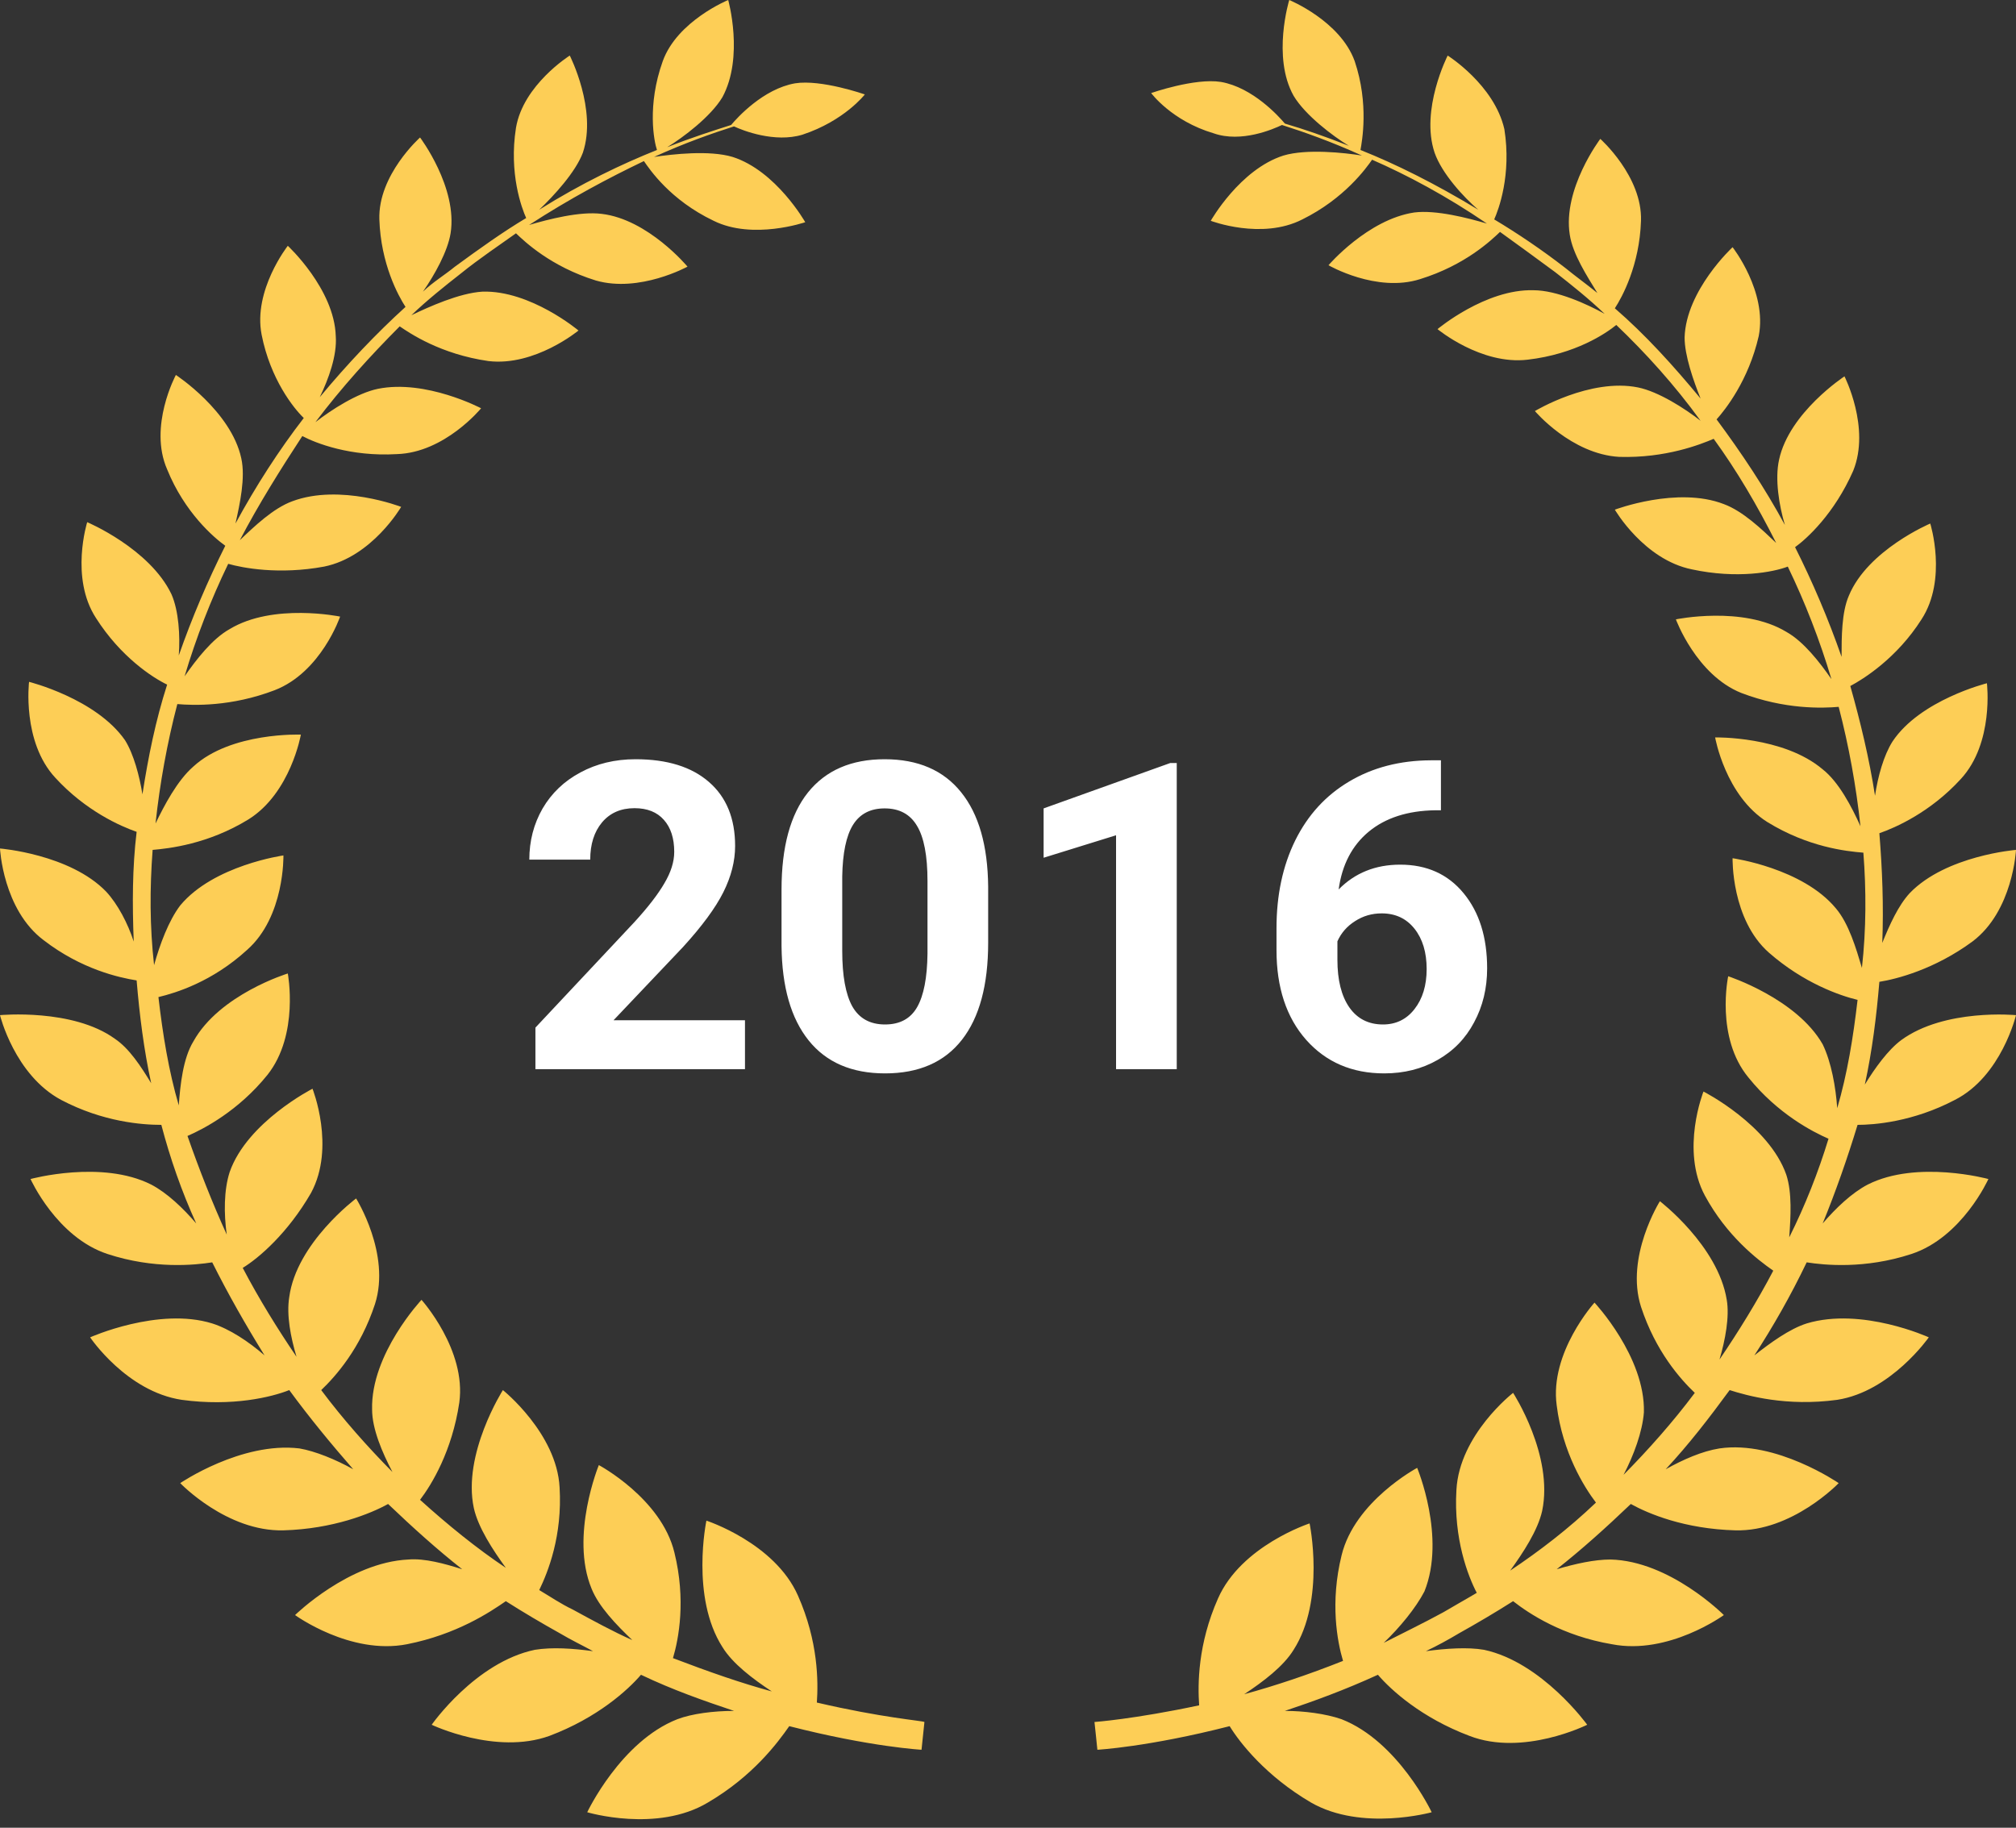
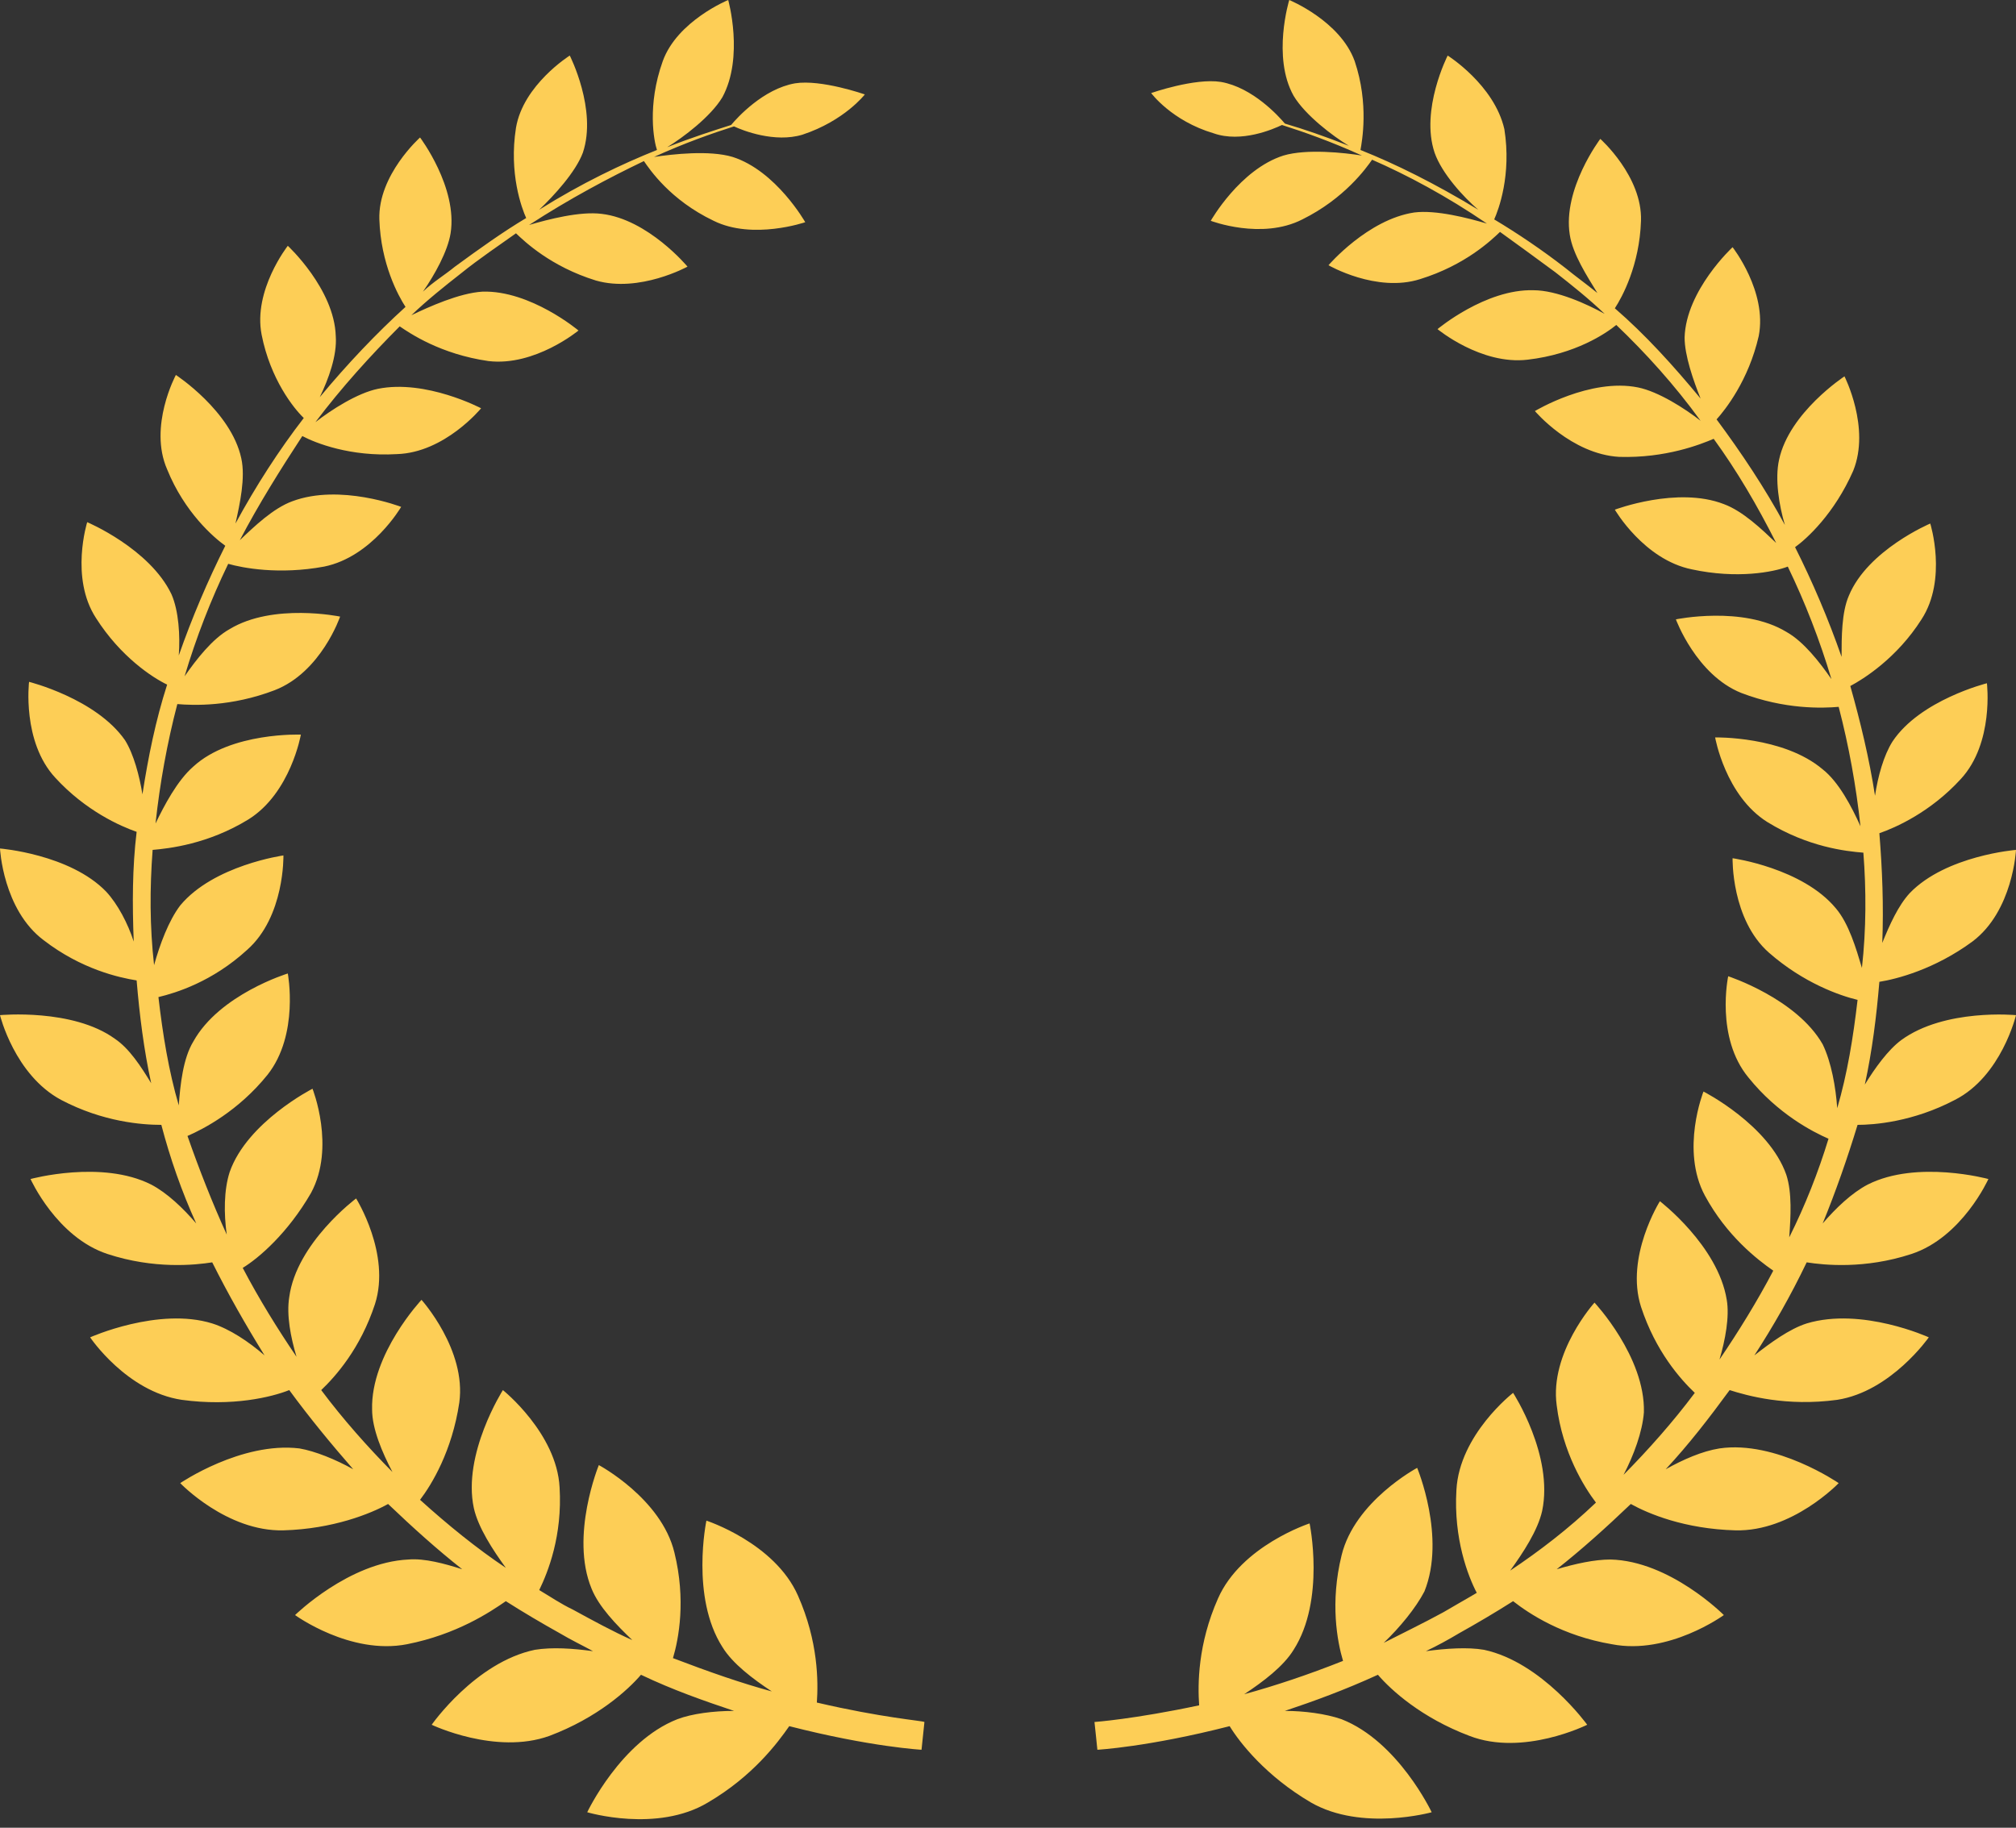
<svg xmlns="http://www.w3.org/2000/svg" width="75" height="68" viewBox="0 0 75 68" fill="none">
  <rect x="0" y="0" width="75" height="68" fill="#333333" stroke="none" />
  <path d="M30.389 63.343C30.443 62.568 30.443 61.069 29.686 59.364C28.821 57.401 26.28 56.575 26.28 56.575C26.28 56.575 25.685 59.416 26.875 61.276C27.253 61.896 28.01 62.465 28.713 62.929C27.578 62.62 26.388 62.206 25.036 61.69C25.252 60.966 25.523 59.52 25.09 57.763C24.604 55.748 22.278 54.508 22.278 54.508C22.278 54.508 21.197 57.143 22.008 59.106C22.278 59.778 22.927 60.45 23.522 61.018C22.819 60.708 22.062 60.294 21.305 59.881C20.872 59.675 20.494 59.416 20.061 59.158C20.386 58.486 20.927 57.143 20.818 55.334C20.71 53.319 18.709 51.718 18.709 51.718C18.709 51.718 17.195 54.094 17.628 56.109C17.79 56.833 18.331 57.66 18.818 58.331C17.736 57.608 16.655 56.73 15.627 55.8C16.06 55.231 16.817 53.991 17.087 52.183C17.358 50.22 15.681 48.36 15.681 48.36C15.681 48.36 13.789 50.375 13.843 52.441C13.843 53.164 14.221 54.043 14.6 54.766C13.681 53.836 12.761 52.803 11.95 51.718C12.491 51.201 13.41 50.168 13.951 48.515C14.546 46.655 13.248 44.588 13.248 44.588C13.248 44.588 11.031 46.241 10.761 48.256C10.652 48.928 10.815 49.755 11.031 50.478C10.328 49.445 9.625 48.308 9.03 47.171C9.625 46.81 10.707 45.88 11.572 44.381C12.491 42.676 11.626 40.506 11.626 40.506C11.626 40.506 9.193 41.746 8.544 43.606C8.327 44.278 8.327 45.156 8.435 45.931C7.895 44.743 7.408 43.503 6.975 42.263C7.57 42.005 8.868 41.333 9.95 39.99C11.139 38.491 10.707 36.218 10.707 36.218C10.707 36.218 8.165 36.993 7.192 38.75C6.813 39.37 6.705 40.351 6.651 41.126C6.273 39.835 6.056 38.491 5.894 37.096C6.543 36.941 7.895 36.528 9.193 35.34C10.598 34.1 10.544 31.826 10.544 31.826C10.544 31.826 7.949 32.188 6.705 33.686C6.273 34.255 5.948 35.133 5.732 35.908C5.57 34.461 5.57 33.066 5.678 31.62C6.273 31.568 7.733 31.413 9.247 30.483C10.815 29.501 11.193 27.331 11.193 27.331C11.193 27.331 8.598 27.228 7.192 28.52C6.597 29.036 6.11 29.966 5.786 30.638C5.948 29.14 6.218 27.641 6.597 26.195C7.192 26.246 8.598 26.298 10.22 25.678C11.95 25.006 12.653 22.94 12.653 22.94C12.653 22.94 10.166 22.423 8.544 23.405C7.895 23.767 7.3 24.541 6.867 25.162C7.3 23.715 7.841 22.32 8.49 20.977C9.03 21.131 10.382 21.39 12.058 21.08C13.843 20.718 14.924 18.858 14.924 18.858C14.924 18.858 12.653 17.98 10.869 18.651C10.166 18.91 9.463 19.581 8.922 20.098C9.625 18.755 10.436 17.463 11.247 16.223C11.734 16.482 13.032 16.998 14.762 16.895C16.547 16.843 17.898 15.19 17.898 15.19C17.898 15.19 15.844 14.105 14.059 14.466C13.302 14.621 12.329 15.242 11.734 15.707C12.707 14.415 13.789 13.227 14.87 12.142C15.249 12.4 16.384 13.175 18.169 13.433C19.899 13.64 21.521 12.297 21.521 12.297C21.521 12.297 19.737 10.798 17.952 10.85C17.087 10.902 15.952 11.418 15.303 11.728C15.898 11.16 16.547 10.643 17.141 10.178C17.844 9.61 18.547 9.145 19.196 8.68C19.52 8.99 20.494 9.92 22.17 10.437C23.792 10.902 25.577 9.92 25.577 9.92C25.577 9.92 24.117 8.163 22.386 7.957C21.575 7.853 20.386 8.163 19.683 8.37C21.197 7.388 22.657 6.613 23.955 5.993C24.171 6.303 24.928 7.44 26.55 8.215C28.01 8.938 29.957 8.267 29.957 8.267C29.957 8.267 28.875 6.355 27.253 5.838C26.388 5.58 25.036 5.735 24.333 5.838C25.469 5.322 26.496 4.96 27.307 4.702C27.632 4.857 28.821 5.322 29.849 5.012C31.417 4.495 32.174 3.513 32.174 3.513C32.174 3.513 30.552 2.945 29.578 3.1C28.389 3.307 27.415 4.392 27.199 4.65C26.55 4.857 25.739 5.115 24.82 5.477C25.415 5.115 26.442 4.34 26.875 3.617C27.686 2.118 27.091 0 27.091 0C27.091 0 25.198 0.775 24.657 2.273C24.063 3.927 24.333 5.27 24.441 5.58C23.143 6.097 21.629 6.82 20.061 7.802C20.602 7.285 21.413 6.407 21.683 5.683C22.224 4.082 21.197 2.067 21.197 2.067C21.197 2.067 19.466 3.152 19.196 4.753C18.926 6.458 19.412 7.75 19.575 8.112C18.709 8.628 17.844 9.248 16.925 9.92C16.547 10.23 16.114 10.488 15.735 10.85C16.168 10.23 16.655 9.352 16.763 8.68C17.033 6.975 15.627 5.115 15.627 5.115C15.627 5.115 14.059 6.51 14.113 8.163C14.167 9.817 14.816 11.005 15.086 11.418C14.005 12.4 12.924 13.537 11.896 14.777C12.221 14.105 12.545 13.227 12.491 12.503C12.437 10.747 10.707 9.145 10.707 9.145C10.707 9.145 9.409 10.798 9.733 12.452C10.058 14.105 10.923 15.19 11.301 15.552C10.382 16.74 9.517 18.083 8.76 19.478C8.922 18.755 9.138 17.773 8.976 17.05C8.598 15.293 6.543 13.95 6.543 13.95C6.543 13.95 5.516 15.861 6.218 17.463C6.867 19.065 7.949 19.995 8.381 20.305C7.733 21.596 7.138 22.991 6.651 24.387C6.705 23.663 6.651 22.733 6.381 22.113C5.57 20.408 3.244 19.427 3.244 19.427C3.244 19.427 2.596 21.493 3.569 22.991C4.488 24.438 5.678 25.213 6.218 25.471C5.786 26.815 5.516 28.158 5.299 29.553C5.191 28.881 4.975 28.055 4.65 27.538C3.569 25.988 1.081 25.368 1.081 25.368C1.081 25.368 0.811 27.59 2.055 28.933C3.19 30.173 4.488 30.741 5.083 30.948C4.921 32.291 4.921 33.635 4.975 35.03C4.758 34.358 4.38 33.635 3.947 33.17C2.596 31.775 0 31.568 0 31.568C0 31.568 0.108 33.841 1.622 34.978C3.028 36.063 4.434 36.373 5.083 36.476C5.191 37.768 5.353 39.06 5.624 40.3C5.245 39.68 4.813 39.008 4.272 38.646C2.704 37.51 0 37.768 0 37.768C0 37.768 0.541 39.99 2.271 40.92C3.839 41.746 5.299 41.85 6.002 41.85C6.327 43.09 6.759 44.33 7.3 45.518C6.813 44.95 6.218 44.381 5.624 44.071C3.785 43.141 1.136 43.865 1.136 43.865C1.136 43.865 2.109 46.035 4.001 46.655C5.732 47.223 7.246 47.068 7.895 46.965C8.49 48.153 9.138 49.29 9.841 50.426C9.247 49.91 8.544 49.445 7.895 49.238C5.894 48.618 3.353 49.755 3.353 49.755C3.353 49.755 4.704 51.77 6.759 52.08C8.652 52.338 10.112 51.976 10.761 51.718C11.518 52.751 12.329 53.733 13.14 54.663C12.491 54.301 11.734 53.991 11.139 53.888C8.976 53.63 6.705 55.179 6.705 55.179C6.705 55.179 8.435 56.988 10.544 56.936C12.383 56.885 13.789 56.316 14.438 55.955C15.357 56.833 16.276 57.66 17.195 58.383C16.547 58.176 15.79 57.969 15.195 58.021C12.978 58.124 10.977 60.088 10.977 60.088C10.977 60.088 13.032 61.586 15.141 61.173C16.979 60.811 18.223 59.984 18.818 59.571C19.466 59.984 20.169 60.398 20.818 60.76C21.251 61.018 21.683 61.224 22.062 61.431C21.305 61.328 20.548 61.276 19.899 61.38C17.682 61.844 16.06 64.169 16.06 64.169C16.06 64.169 18.439 65.306 20.44 64.583C22.224 63.911 23.36 62.878 23.846 62.309C25.036 62.878 26.226 63.291 27.307 63.653C26.55 63.653 25.739 63.756 25.198 63.963C23.089 64.789 21.846 67.424 21.846 67.424C21.846 67.424 24.441 68.199 26.334 67.063C28.01 66.081 28.929 64.841 29.362 64.221C32.39 64.996 34.283 65.099 34.283 65.099L34.337 64.583L34.391 64.066C34.283 64.014 32.823 63.911 30.389 63.343ZM72.729 40.92C74.459 40.041 75 37.768 75 37.768C75 37.768 72.35 37.51 70.728 38.698C70.242 39.06 69.755 39.731 69.376 40.351C69.647 39.111 69.809 37.82 69.917 36.528C70.566 36.425 71.972 36.063 73.378 35.03C74.892 33.893 75 31.62 75 31.62C75 31.62 72.404 31.826 71.053 33.221C70.62 33.686 70.296 34.41 70.025 35.081C70.079 33.686 70.025 32.343 69.917 31C70.512 30.793 71.81 30.225 72.945 28.985C74.189 27.641 73.918 25.42 73.918 25.42C73.918 25.42 71.431 26.04 70.404 27.59C70.079 28.106 69.863 28.881 69.755 29.605C69.539 28.21 69.214 26.866 68.836 25.523C69.322 25.265 70.566 24.49 71.485 23.043C72.459 21.545 71.81 19.478 71.81 19.478C71.81 19.478 69.484 20.46 68.781 22.165C68.511 22.785 68.511 23.715 68.511 24.438C68.025 23.043 67.43 21.648 66.781 20.357C67.213 20.047 68.241 19.116 68.944 17.515C69.593 15.913 68.619 14.002 68.619 14.002C68.619 14.002 66.564 15.345 66.186 17.102C66.024 17.825 66.186 18.806 66.402 19.53C65.645 18.135 64.78 16.843 63.861 15.603C64.185 15.242 65.05 14.156 65.429 12.503C65.753 10.85 64.456 9.197 64.456 9.197C64.456 9.197 62.725 10.798 62.671 12.555C62.671 13.227 62.996 14.156 63.266 14.828C62.239 13.588 61.211 12.452 60.076 11.47C60.346 11.057 60.995 9.868 61.049 8.215C61.103 6.562 59.535 5.167 59.535 5.167C59.535 5.167 58.129 7.027 58.399 8.732C58.508 9.455 59.048 10.282 59.427 10.902C59.048 10.592 58.616 10.282 58.237 9.972C57.372 9.3 56.453 8.68 55.588 8.163C55.75 7.802 56.236 6.51 55.966 4.805C55.588 3.152 53.857 2.067 53.857 2.067C53.857 2.067 52.83 4.082 53.371 5.683C53.641 6.458 54.452 7.337 54.993 7.802C53.371 6.82 51.911 6.097 50.613 5.58C50.667 5.27 50.937 3.875 50.397 2.273C49.856 0.775 47.963 0 47.963 0C47.963 0 47.314 2.118 48.126 3.565C48.558 4.288 49.585 5.063 50.18 5.425C49.261 5.063 48.504 4.805 47.801 4.598C47.585 4.34 46.611 3.255 45.422 3.048C44.449 2.893 42.826 3.462 42.826 3.462C42.826 3.462 43.583 4.495 45.151 4.96C46.179 5.322 47.368 4.805 47.693 4.65C48.504 4.908 49.531 5.27 50.667 5.787C50.018 5.683 48.612 5.528 47.747 5.787C46.125 6.303 45.043 8.215 45.043 8.215C45.043 8.215 46.936 8.938 48.45 8.163C50.018 7.388 50.829 6.252 51.045 5.942C52.343 6.51 53.803 7.285 55.317 8.318C54.614 8.112 53.425 7.802 52.614 7.905C50.883 8.163 49.423 9.868 49.423 9.868C49.423 9.868 51.208 10.902 52.83 10.385C54.506 9.868 55.48 8.938 55.804 8.628C56.453 9.093 57.156 9.61 57.859 10.127C58.453 10.592 59.102 11.108 59.697 11.677C59.048 11.315 57.913 10.798 57.048 10.798C55.263 10.747 53.479 12.245 53.479 12.245C53.479 12.245 55.101 13.588 56.831 13.382C58.616 13.175 59.751 12.4 60.13 12.09C61.211 13.123 62.293 14.312 63.266 15.655C62.671 15.19 61.698 14.57 60.941 14.415C59.157 14.053 57.102 15.293 57.102 15.293C57.102 15.293 58.453 16.895 60.238 16.998C61.968 17.05 63.266 16.533 63.753 16.326C64.618 17.515 65.375 18.806 66.078 20.201C65.537 19.685 64.834 19.013 64.131 18.755C62.401 18.083 60.076 18.962 60.076 18.962C60.076 18.962 61.157 20.822 62.942 21.183C64.618 21.545 65.97 21.287 66.51 21.08C67.159 22.423 67.7 23.818 68.133 25.265C67.7 24.645 67.105 23.87 66.456 23.508C64.834 22.526 62.347 23.043 62.347 23.043C62.347 23.043 63.104 25.11 64.78 25.781C66.402 26.401 67.808 26.35 68.403 26.298C68.781 27.745 69.052 29.243 69.214 30.741C68.89 30.018 68.403 29.088 67.808 28.623C66.348 27.383 63.807 27.435 63.807 27.435C63.807 27.435 64.185 29.605 65.753 30.586C67.267 31.516 68.673 31.671 69.322 31.723C69.43 33.118 69.43 34.565 69.268 36.011C69.052 35.288 68.781 34.358 68.295 33.79C67.051 32.291 64.456 31.93 64.456 31.93C64.456 31.93 64.402 34.203 65.808 35.443C67.105 36.58 68.457 37.045 69.106 37.2C68.944 38.595 68.728 39.938 68.349 41.23C68.295 40.455 68.133 39.525 67.808 38.853C66.835 37.148 64.293 36.321 64.293 36.321C64.293 36.321 63.807 38.595 65.05 40.093C66.132 41.436 67.43 42.108 68.025 42.366C67.646 43.606 67.159 44.846 66.564 46.035C66.619 45.26 66.673 44.381 66.456 43.71C65.808 41.85 63.374 40.61 63.374 40.61C63.374 40.61 62.509 42.78 63.428 44.485C64.239 45.983 65.375 46.861 65.97 47.275C65.375 48.411 64.672 49.548 63.969 50.581C64.185 49.858 64.347 48.98 64.239 48.36C63.915 46.345 61.752 44.691 61.752 44.691C61.752 44.691 60.454 46.758 61.049 48.618C61.59 50.271 62.509 51.305 63.05 51.821C62.239 52.906 61.319 53.94 60.4 54.87C60.779 54.146 61.103 53.268 61.157 52.544C61.211 50.478 59.319 48.463 59.319 48.463C59.319 48.463 57.642 50.323 57.913 52.286C58.129 54.043 58.94 55.334 59.373 55.903C58.345 56.885 57.264 57.711 56.182 58.434C56.669 57.763 57.21 56.936 57.372 56.213C57.805 54.146 56.291 51.821 56.291 51.821C56.291 51.821 54.29 53.371 54.182 55.438C54.074 57.246 54.614 58.641 54.939 59.261C54.506 59.52 54.128 59.726 53.695 59.984C52.938 60.398 52.181 60.76 51.478 61.121C52.073 60.553 52.668 59.83 52.992 59.209C53.803 57.194 52.722 54.611 52.722 54.611C52.722 54.611 50.397 55.851 49.91 57.866C49.477 59.623 49.748 61.069 49.964 61.793C48.666 62.309 47.422 62.723 46.287 63.033C46.99 62.568 47.747 61.999 48.126 61.38C49.315 59.52 48.72 56.678 48.72 56.678C48.72 56.678 46.179 57.505 45.314 59.468C44.557 61.173 44.557 62.671 44.611 63.446C42.177 63.963 40.717 64.066 40.717 64.066L40.772 64.583L40.825 65.099C40.825 65.099 42.718 64.996 45.746 64.221C46.125 64.841 47.098 66.081 48.774 67.063C50.667 68.148 53.262 67.424 53.262 67.424C53.262 67.424 52.019 64.789 49.91 63.963C49.315 63.756 48.504 63.653 47.801 63.653C48.883 63.291 50.018 62.878 51.262 62.309C51.748 62.878 52.884 63.911 54.668 64.583C56.669 65.358 59.048 64.169 59.048 64.169C59.048 64.169 57.372 61.844 55.209 61.38C54.614 61.276 53.803 61.328 53.046 61.431C53.479 61.224 53.857 61.018 54.29 60.76C54.939 60.398 55.642 59.984 56.291 59.571C56.885 60.036 58.129 60.863 59.968 61.173C62.076 61.586 64.131 60.088 64.131 60.088C64.131 60.088 62.13 58.073 59.913 58.021C59.319 58.021 58.616 58.176 57.913 58.383C58.832 57.66 59.751 56.833 60.67 55.955C61.319 56.316 62.671 56.885 64.564 56.936C66.673 56.988 68.403 55.179 68.403 55.179C68.403 55.179 66.078 53.578 63.969 53.888C63.32 53.991 62.617 54.301 61.968 54.663C62.834 53.733 63.59 52.751 64.347 51.718C64.996 51.925 66.456 52.338 68.349 52.08C70.35 51.77 71.756 49.755 71.756 49.755C71.756 49.755 69.268 48.618 67.213 49.238C66.564 49.445 65.862 49.961 65.267 50.426C65.97 49.341 66.619 48.205 67.213 46.965C67.862 47.068 69.376 47.223 71.107 46.655C72.999 46.035 73.973 43.865 73.973 43.865C73.973 43.865 71.323 43.141 69.484 44.071C68.89 44.381 68.295 44.95 67.808 45.518C68.295 44.33 68.728 43.09 69.106 41.85C69.701 41.85 71.161 41.746 72.729 40.92Z" fill="#FDCE56" />
-   <path d="M27.715 39.779H19.919V38.232L23.598 34.31C24.104 33.758 24.476 33.276 24.715 32.865C24.96 32.453 25.083 32.062 25.083 31.693C25.083 31.188 24.955 30.792 24.7 30.505C24.445 30.214 24.08 30.068 23.606 30.068C23.096 30.068 22.692 30.245 22.395 30.599C22.104 30.948 21.958 31.409 21.958 31.982H19.692C19.692 31.289 19.856 30.656 20.184 30.083C20.518 29.511 20.986 29.062 21.59 28.74C22.195 28.412 22.88 28.247 23.645 28.247C24.817 28.247 25.726 28.529 26.372 29.091C27.023 29.654 27.348 30.448 27.348 31.474C27.348 32.036 27.203 32.609 26.911 33.193C26.619 33.776 26.119 34.456 25.411 35.232L22.825 37.958H27.715V39.779ZM36.762 35.076C36.762 36.648 36.437 37.852 35.786 38.685C35.135 39.518 34.182 39.935 32.926 39.935C31.687 39.935 30.739 39.526 30.083 38.708C29.427 37.891 29.09 36.719 29.075 35.193V33.099C29.075 31.511 29.403 30.305 30.059 29.482C30.721 28.659 31.671 28.247 32.911 28.247C34.15 28.247 35.098 28.656 35.755 29.474C36.411 30.287 36.747 31.456 36.762 32.982V35.076ZM34.505 32.779C34.505 31.836 34.374 31.151 34.114 30.724C33.859 30.292 33.458 30.076 32.911 30.076C32.38 30.076 31.986 30.281 31.731 30.693C31.481 31.099 31.348 31.737 31.333 32.607V35.372C31.333 36.3 31.458 36.99 31.708 37.443C31.963 37.891 32.369 38.115 32.926 38.115C33.478 38.115 33.877 37.898 34.122 37.466C34.367 37.034 34.494 36.372 34.505 35.482V32.779ZM43.778 39.779H41.52V31.076L38.825 31.912V30.076L43.536 28.388H43.778V39.779ZM53.606 28.287V30.146H53.387C52.367 30.162 51.544 30.427 50.919 30.943C50.299 31.458 49.926 32.175 49.801 33.091C50.406 32.477 51.169 32.169 52.09 32.169C53.08 32.169 53.867 32.523 54.45 33.232C55.033 33.94 55.325 34.872 55.325 36.029C55.325 36.768 55.163 37.438 54.84 38.036C54.523 38.636 54.07 39.102 53.481 39.435C52.898 39.768 52.236 39.935 51.497 39.935C50.299 39.935 49.33 39.518 48.59 38.685C47.856 37.852 47.489 36.74 47.489 35.349V34.536C47.489 33.302 47.721 32.214 48.184 31.271C48.653 30.323 49.322 29.591 50.192 29.076C51.067 28.555 52.08 28.292 53.231 28.287H53.606ZM51.403 33.982C51.038 33.982 50.708 34.078 50.411 34.271C50.114 34.458 49.895 34.708 49.755 35.021V35.708C49.755 36.464 49.903 37.055 50.2 37.482C50.497 37.904 50.913 38.115 51.45 38.115C51.934 38.115 52.325 37.925 52.622 37.544C52.924 37.159 53.075 36.661 53.075 36.052C53.075 35.432 52.924 34.932 52.622 34.552C52.32 34.172 51.913 33.982 51.403 33.982Z" fill="white" />
</svg>